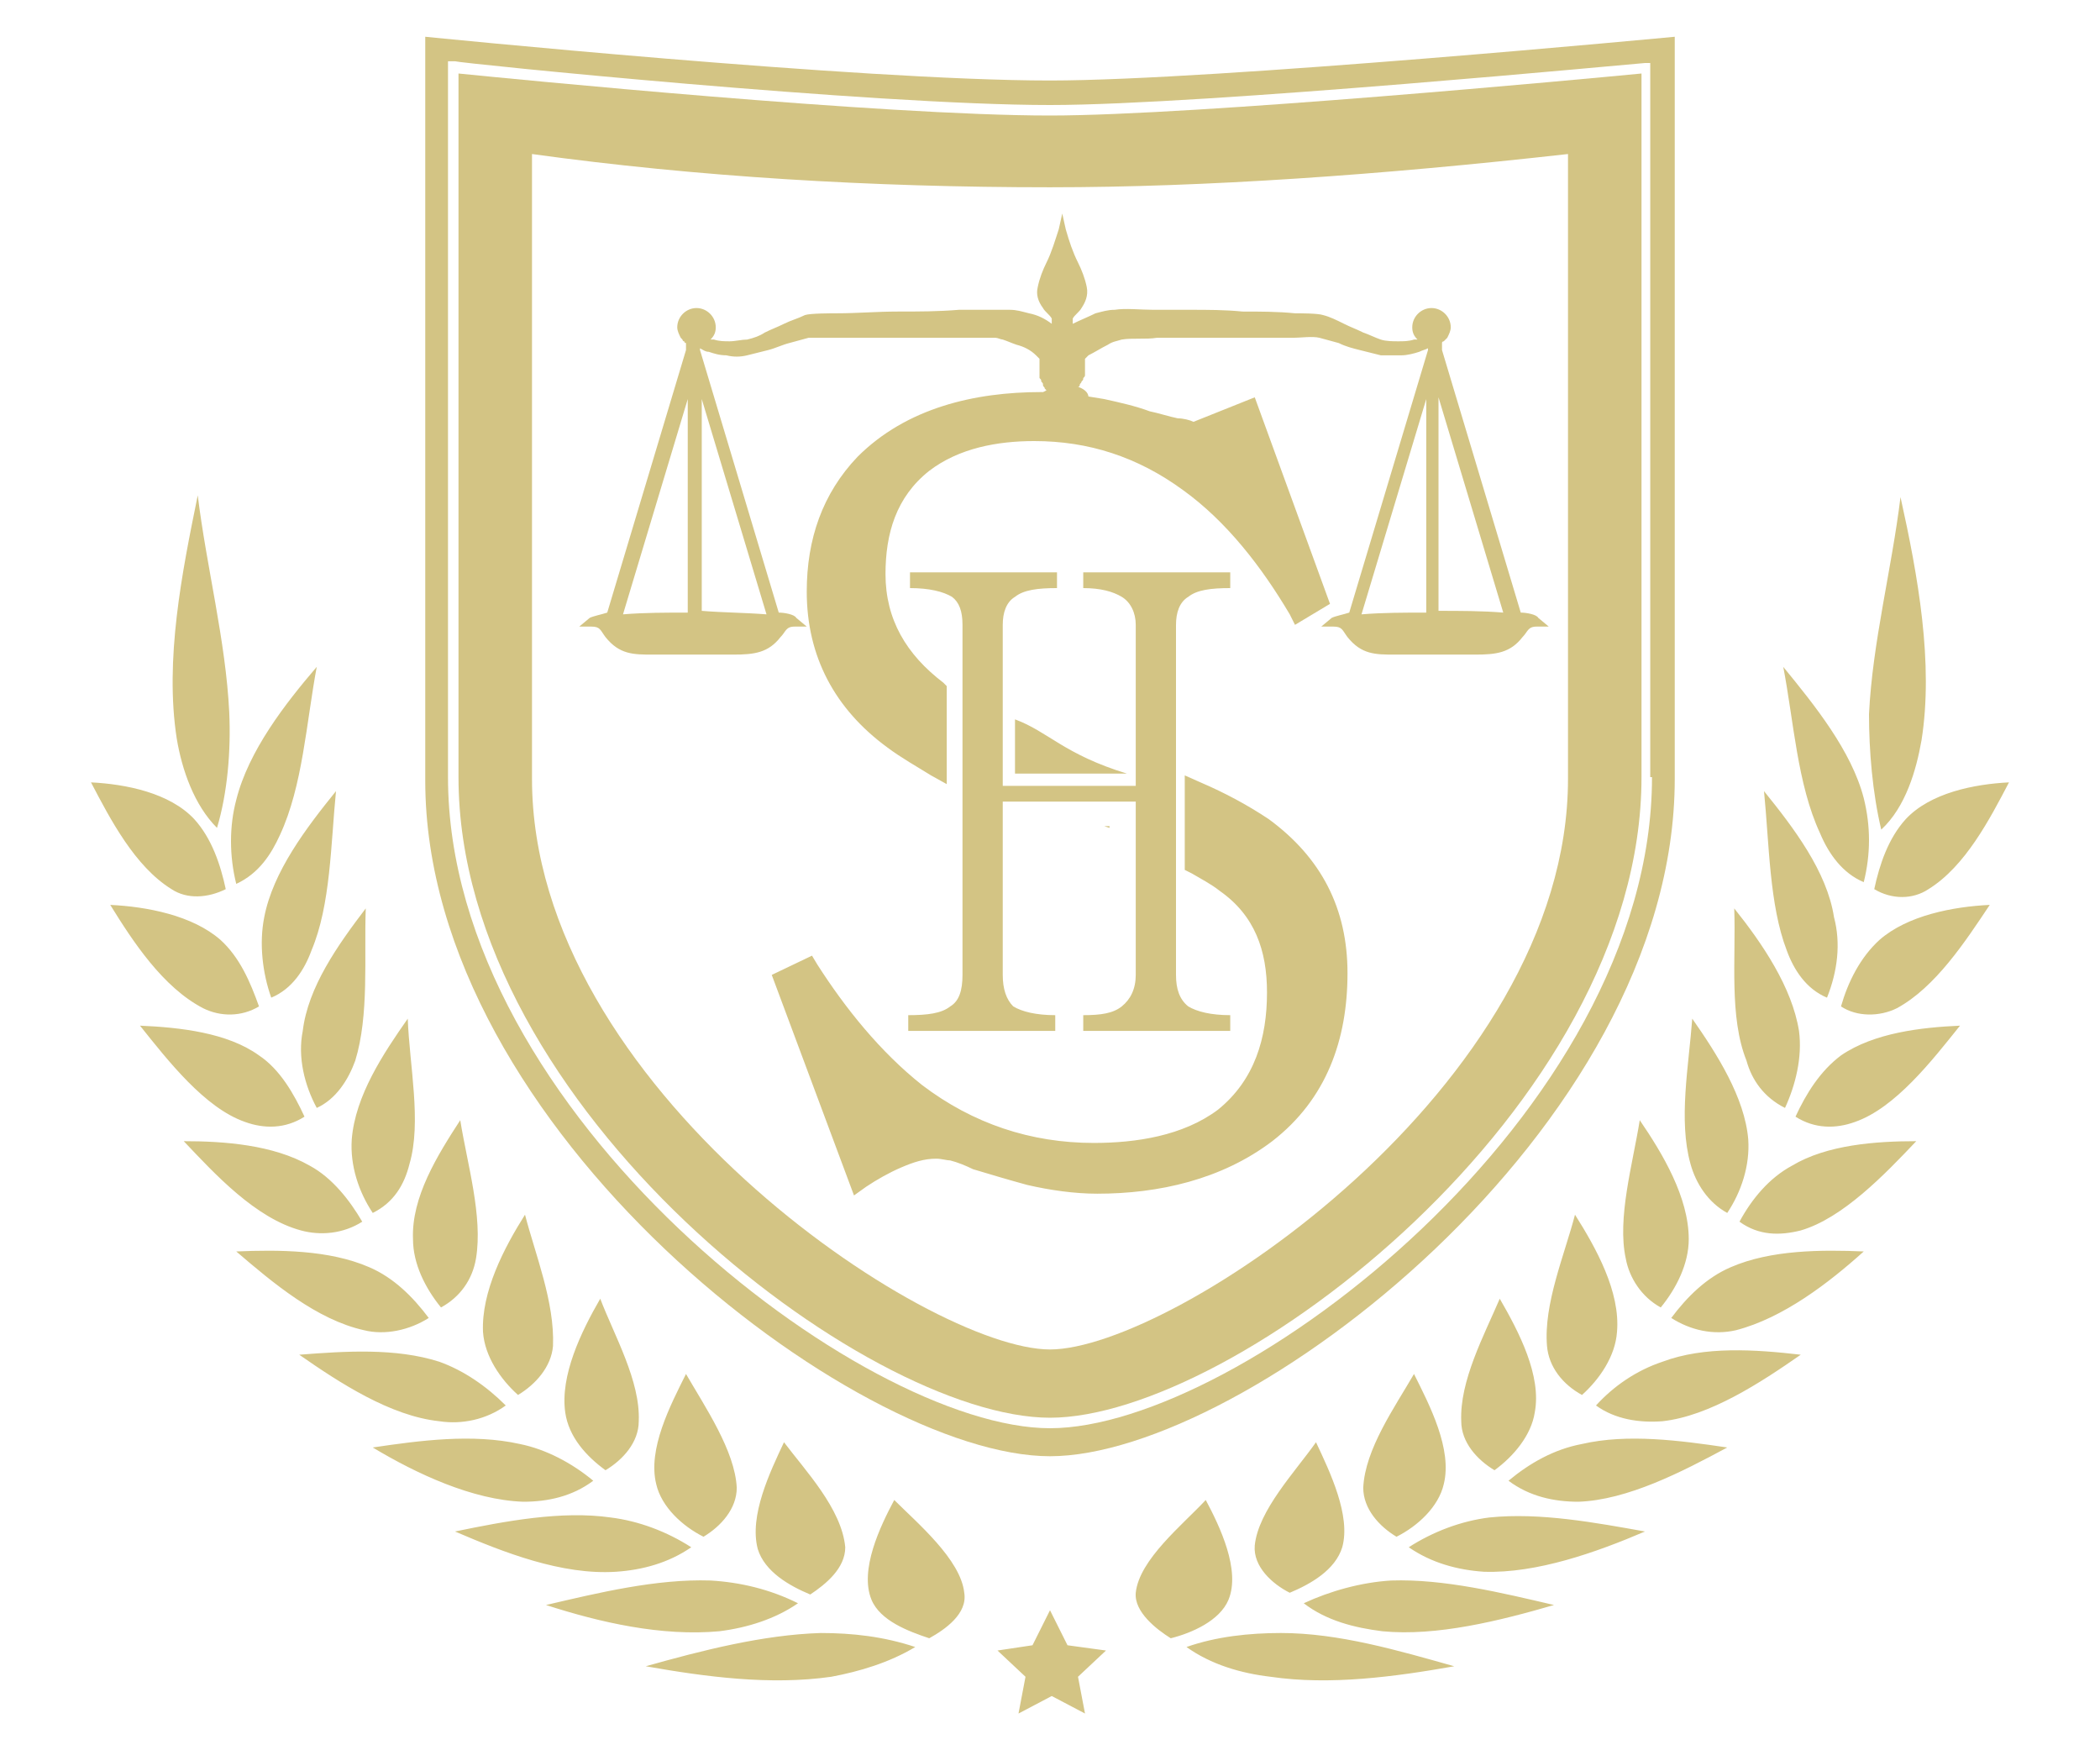
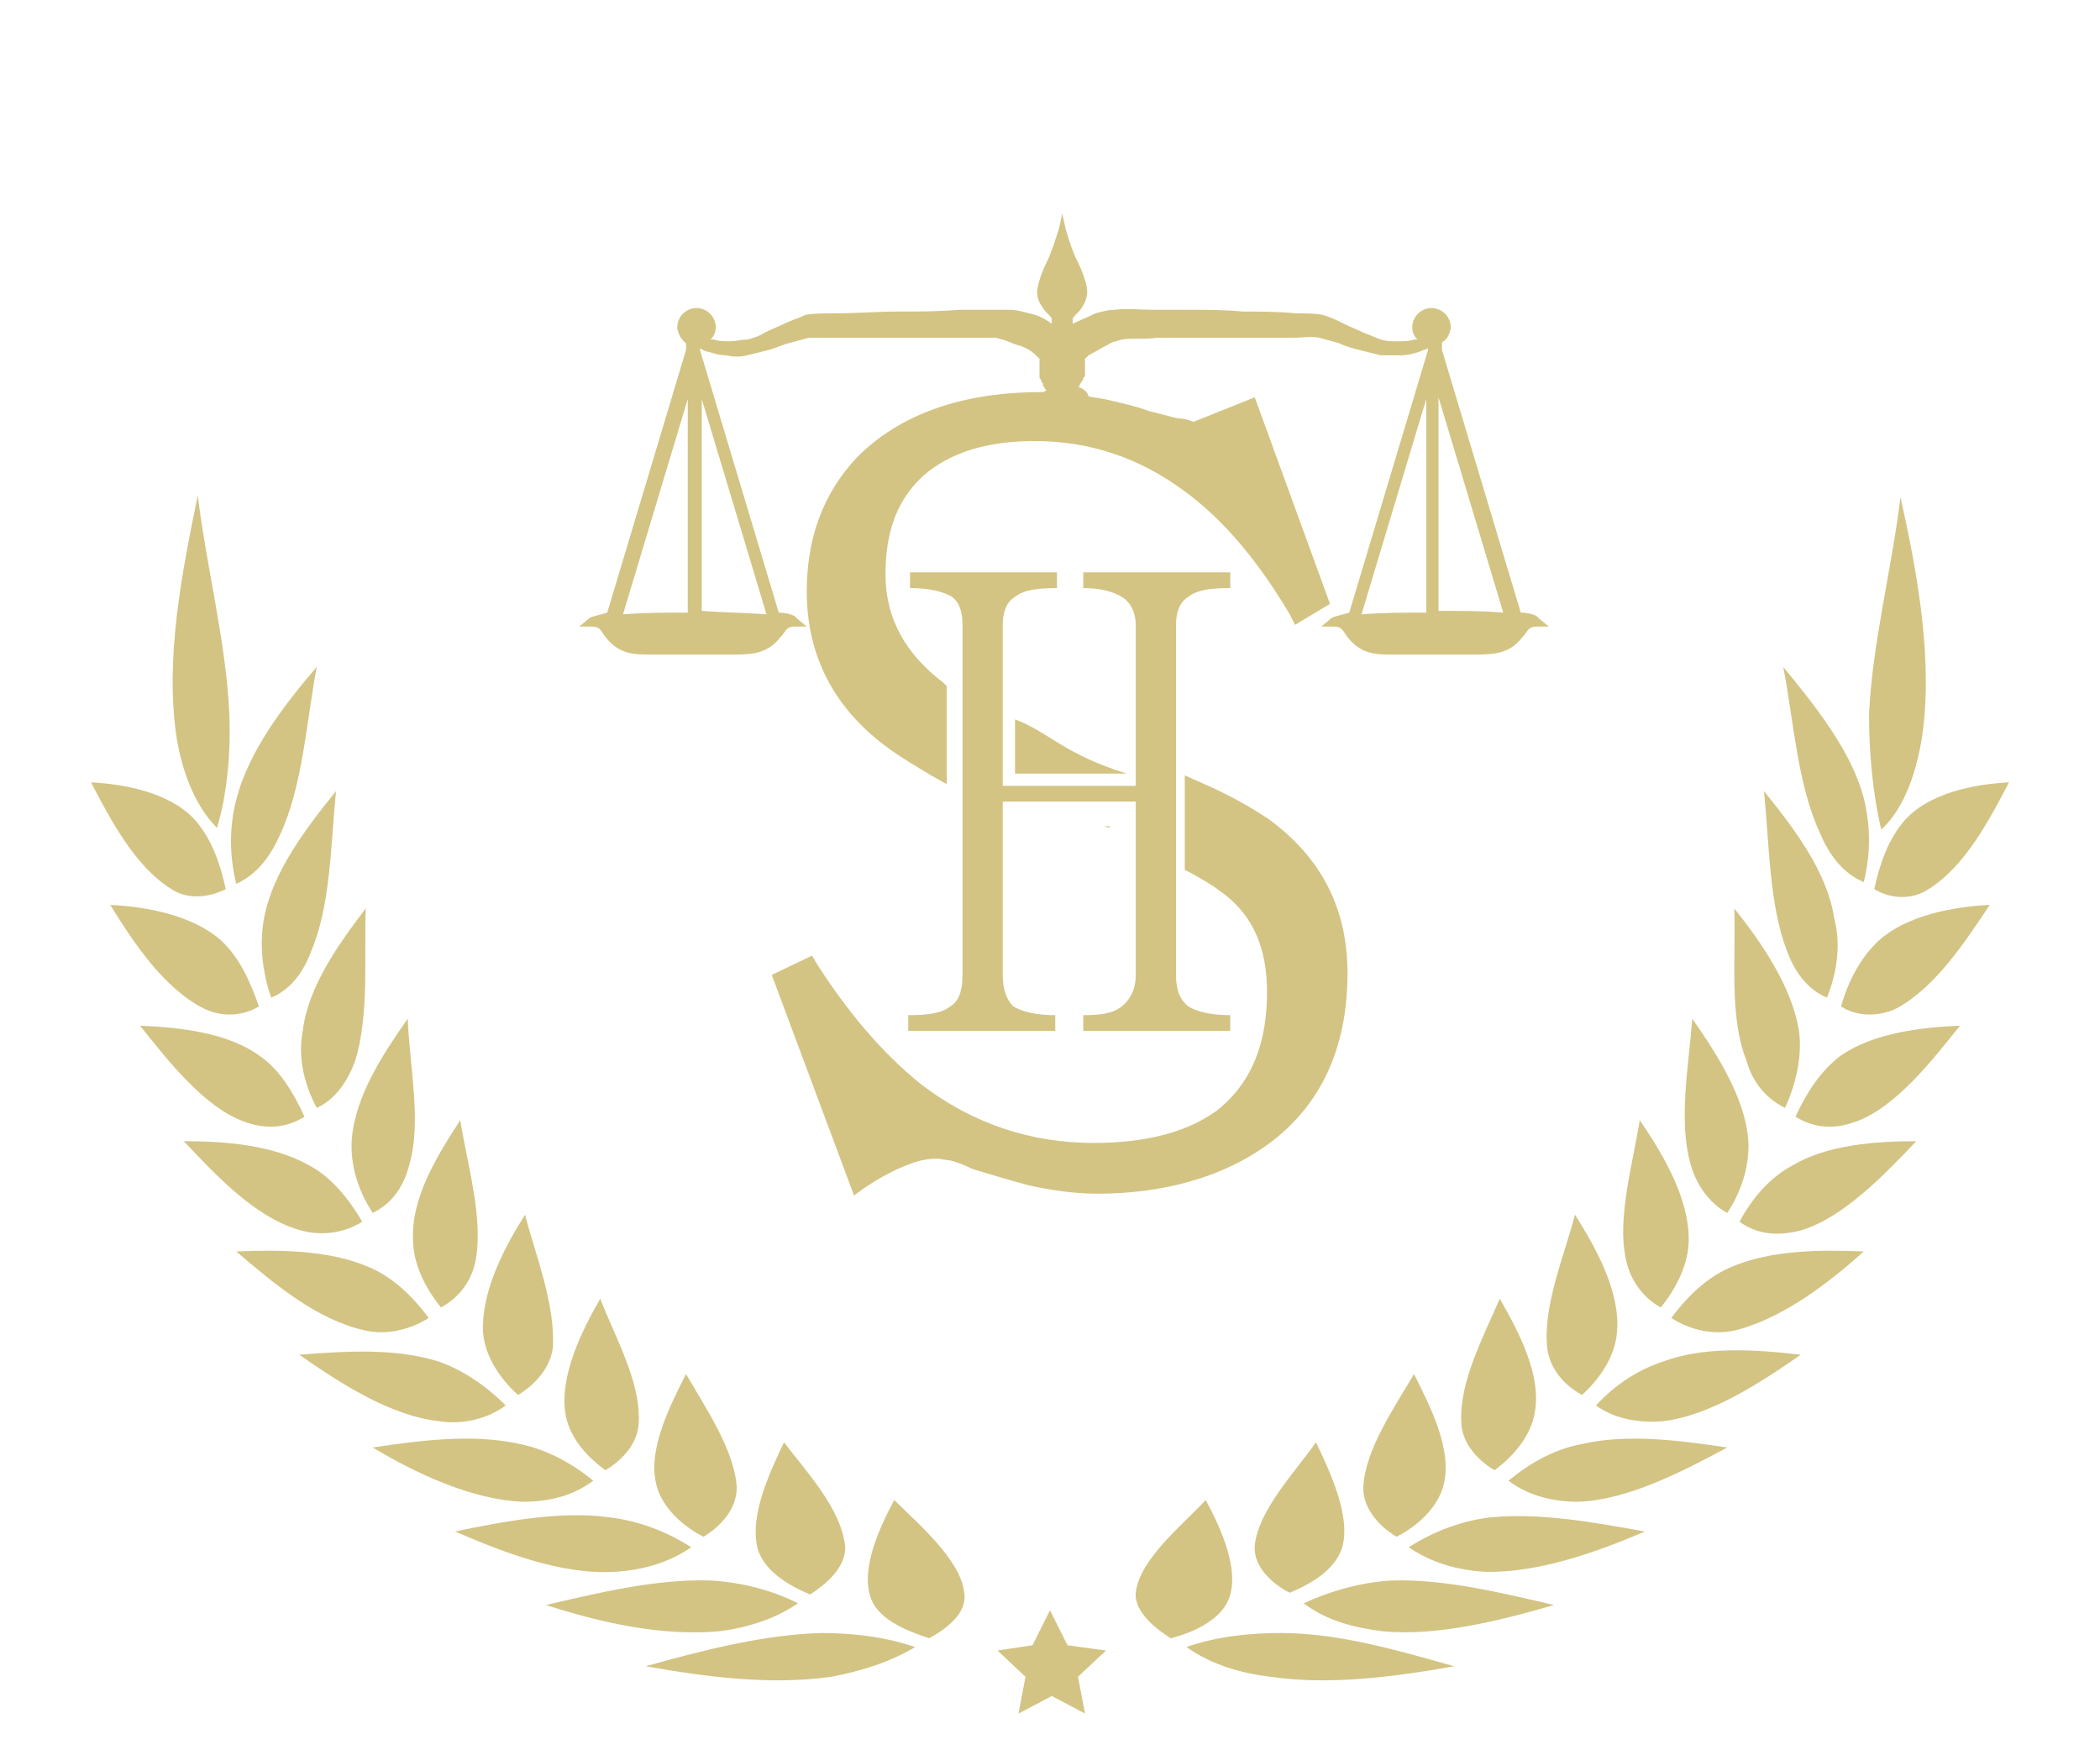
<svg xmlns="http://www.w3.org/2000/svg" version="1.1" id="Layer_1" x="0px" y="0px" viewBox="0 0 120 100" style="enable-background:new 0 0 120 100;" xml:space="preserve">
  <style type="text/css">
	.st0{fill-rule:evenodd;clip-rule:evenodd;fill:#D3C484;}
</style>
  <g>
    <g>
-       <path class="st0" d="M89.6,44.5C89.6,62.1,67,77.1,60,77.1c-7,0-29.6-15-29.6-32.6V8.8c9.4,1.3,19.4,1.9,29.6,1.9    c8.9,0,18.9-0.7,29.6-1.9V44.5L89.6,44.5z M26.2,4.2v40.2C26.2,63.3,49.5,81,60,81c10.5,0,33.8-17.7,33.8-36.6V4.2    C90.7,4.5,68.3,6.6,60,6.6C50.4,6.6,29.2,4.5,26.2,4.2z" />
-       <path class="st0" d="M94.4,44.4c0,19.2-23.6,37.2-34.4,37.2c-10.7,0-34.4-18-34.4-37.2V3.5l0.4,0C26.2,3.6,49.8,6,60,6    c8.8,0,33.8-2.4,34-2.4l0.3,0V44.4L94.4,44.4z M60,83.2c11.1,0,35.7-18.7,35.7-38.7V2.1c0,0-26.3,2.5-35.7,2.5    c-10.9,0-35.7-2.5-35.7-2.5v42.5C24.3,64.5,48.9,83.2,60,83.2" />
      <path class="st0" d="M59.8,22.3C59.8,22.3,59.8,22.3,59.8,22.3c-0.1-0.1-0.1-0.1-0.1-0.1c0-0.1-0.1-0.1-0.1-0.2c0,0,0,0,0,0    c0-0.1,0-0.1-0.1-0.2c0,0,0,0,0,0c0-0.1,0-0.1-0.1-0.2c0,0,0,0,0-0.1c0-0.1,0-0.1,0-0.2c0,0,0,0,0-0.1c0-0.1,0-0.2,0-0.2    c0-0.1,0-0.1,0-0.2c0,0,0,0,0-0.1c0,0,0-0.1,0-0.1c0,0,0,0,0-0.1c0,0,0,0,0,0c-0.1-0.1-0.1-0.1-0.2-0.2c-0.3-0.3-0.7-0.5-1.1-0.6    c-0.3-0.1-0.5-0.2-0.8-0.3c-0.1,0-0.3-0.1-0.4-0.1c-0.1,0-0.2,0-0.2,0l-0.1,0l-0.1,0c-1.7,0-3.5,0-5.2,0c-1.1,0-2.3,0-3.4,0    c-0.5,0-1.3,0-1.7,0c-0.4,0.1-0.7,0.2-1.1,0.3c-0.4,0.1-0.8,0.3-1.2,0.4c-0.4,0.1-0.8,0.2-1.2,0.3c-0.4,0.1-0.8,0.1-1.2,0    c-0.4,0-0.7-0.1-1-0.2c-0.2,0-0.3-0.1-0.5-0.2v0.1l4.5,15c0.3,0,0.9,0.1,1,0.3l0.6,0.5l-0.7,0c-0.5,0-0.5,0.3-0.8,0.6    c-0.7,0.9-1.5,1-2.7,1c-0.8,0-1.5,0-2.3,0c-0.8,0-1.5,0-2.3,0c-1.1,0-1.9,0-2.7-1c-0.3-0.4-0.3-0.6-0.8-0.6l-0.7,0l0.6-0.5    c0.2-0.1,0.7-0.2,1-0.3l4.5-15v-0.4c0,0-0.1,0-0.1-0.1l0,0l0,0l0,0l0,0c-0.1,0-0.1-0.1-0.1-0.1c0,0,0,0,0,0l0,0l0,0    c0,0-0.1-0.1-0.1-0.1c0,0,0,0,0,0c-0.1-0.2-0.2-0.4-0.2-0.6c0-0.6,0.5-1.1,1.1-1.1c0.6,0,1.1,0.5,1.1,1.1c0,0.3-0.1,0.5-0.3,0.7    c0.1,0,0.1,0,0.2,0c0.3,0.1,0.6,0.1,0.9,0.1c0.3,0,0.7-0.1,1-0.1c0.4-0.1,0.7-0.2,1-0.4c0.4-0.2,0.7-0.3,1.1-0.5    c0.4-0.2,0.8-0.3,1.2-0.5c0.3-0.1,1.5-0.1,1.8-0.1c1.2,0,2.3-0.1,3.5-0.1c1.2,0,2.3,0,3.5-0.1c0.5,0,1.2,0,1.7,0l0.2,0l0.1,0    c0.1,0,0.2,0,0.3,0c0.2,0,0.4,0,0.6,0c0.4,0,0.7,0.1,1.1,0.2c0.5,0.1,0.9,0.3,1.3,0.6c0-0.1,0-0.3,0-0.3c-0.1-0.2-0.4-0.4-0.5-0.6    c-0.3-0.4-0.4-0.8-0.3-1.2c0.1-0.5,0.3-1,0.5-1.4c0.3-0.6,0.5-1.3,0.7-1.9l0.2-0.9l0.2,0.9c0.2,0.7,0.4,1.3,0.7,1.9    c0.2,0.4,0.4,0.9,0.5,1.4c0.1,0.5-0.1,0.9-0.3,1.2c-0.1,0.2-0.4,0.4-0.5,0.6c0,0.1,0,0.2,0,0.3c0.4-0.2,0.9-0.4,1.3-0.6    c0.4-0.1,0.7-0.2,1.1-0.2c0.6-0.1,1.5,0,2.2,0c0.1,0,0.2,0,0.3,0l0.1,0l0.2,0c0.5,0,1,0,1.5,0c1,0,2,0,3,0.1c1,0,2,0,3,0.1    c0.3,0,1.3,0,1.6,0.1c0.4,0.1,0.8,0.3,1.2,0.5c0.4,0.2,0.7,0.3,1.1,0.5c0.3,0.1,0.7,0.3,1,0.4c0.3,0.1,0.7,0.1,1,0.1    c0.3,0,0.6,0,0.9-0.1c0.1,0,0.1,0,0.2,0c-0.2-0.2-0.3-0.4-0.3-0.7c0-0.6,0.5-1.1,1.1-1.1c0.6,0,1.1,0.5,1.1,1.1    c0,0.2-0.1,0.4-0.2,0.6l0,0l0,0c0,0,0,0,0,0c0,0-0.1,0.1-0.1,0.1l0,0l0,0c0,0,0,0,0,0c0,0-0.1,0.1-0.1,0.1l0,0l0,0l0,0l0,0    c0,0-0.1,0-0.1,0.1v0.4l4.5,15c0.3,0,0.9,0.1,1,0.3l0.6,0.5l-0.7,0c-0.5,0-0.5,0.3-0.8,0.6c-0.7,0.9-1.5,1-2.7,1    c-0.8,0-1.5,0-2.3,0c-0.8,0-1.5,0-2.3,0c-1.1,0-1.9,0-2.7-1c-0.3-0.4-0.3-0.6-0.8-0.6l-0.7,0l0.6-0.5c0.2-0.1,0.7-0.2,1-0.3    l4.5-15v-0.1c-0.2,0.1-0.3,0.1-0.5,0.2c-0.3,0.1-0.7,0.2-1,0.2c-0.4,0-0.8,0-1.2,0c-0.4-0.1-0.8-0.2-1.2-0.3    c-0.4-0.1-0.8-0.2-1.2-0.4c-0.4-0.1-0.7-0.2-1.1-0.3c-0.4-0.1-1.1,0-1.5,0c-1,0-1.9,0-2.9,0c-1.5,0-2.9,0-4.4,0l-0.3,0    c-0.1,0-0.2,0-0.2,0c-0.6,0.1-1.4,0-2,0.1c-0.3,0.1-0.5,0.1-0.8,0.3c-0.4,0.2-0.7,0.4-1.1,0.6c-0.1,0.1-0.1,0.1-0.2,0.2    c0,0,0,0,0,0c0,0,0,0,0,0.1c0,0,0,0.1,0,0.1c0,0,0,0,0,0.1c0,0.1,0,0.1,0,0.2c0,0.1,0,0.2,0,0.2c0,0,0,0,0,0l0,0l0,0    c0,0.1,0,0.1,0,0.2c0,0,0,0,0,0c0,0.1,0,0.1-0.1,0.2c0,0,0,0,0,0c0,0.1,0,0.1-0.1,0.2c0,0,0,0,0,0c0,0.1-0.1,0.1-0.1,0.2l0,0l0,0    c0,0,0,0,0,0c0,0,0,0.1-0.1,0.1c0.3,0.1,0.6,0.3,0.6,0.6c0,0.4-0.5,0.5-0.8,0.6l0,0h-1.4l0,0c-0.3-0.1-0.8-0.2-0.8-0.6    C59.3,22.6,59.6,22.4,59.8,22.3L59.8,22.3z M35.6,35.1c1.2-0.1,2.5-0.1,3.7-0.1V22.8L35.6,35.1L35.6,35.1z M43.8,35.1l-3.7-12.3    v12.1C41.3,35,42.5,35,43.8,35.1L43.8,35.1z M77.8,35.1c1.2-0.1,2.5-0.1,3.7-0.1V22.8L77.8,35.1L77.8,35.1z M82.2,34.9    c1.2,0,2.5,0,3.7,0.1l-3.7-12.3V34.9z" />
      <path class="st0" d="M51.9,58.9h8.4V58c-1.1,0-1.9-0.2-2.4-0.5c-0.4-0.4-0.6-1-0.6-1.8v-9.9h7.6v9.9c0,0.8-0.3,1.4-0.8,1.8    c-0.5,0.4-1.2,0.5-2.2,0.5v0.9h8.4V58c-1.1,0-1.9-0.2-2.4-0.5c-0.5-0.4-0.7-1-0.7-1.8v-20c0-0.7,0.2-1.3,0.7-1.6    c0.5-0.4,1.3-0.5,2.4-0.5v-0.9h-8.4v0.9c1,0,1.7,0.2,2.2,0.5c0.5,0.3,0.8,0.9,0.8,1.6v9.2h-7.6v-9.2c0-0.7,0.2-1.3,0.7-1.6    c0.5-0.4,1.3-0.5,2.4-0.5v-0.9h-8.4v0.9c1.1,0,1.9,0.2,2.4,0.5c0.4,0.3,0.6,0.8,0.6,1.6v20c0,0.9-0.2,1.5-0.7,1.8    C53.8,57.9,53,58,51.9,58V58.9z" />
      <polygon class="st0" points="63.1,47.2 63.4,47.3 63.4,47.2   " />
      <g>
        <g>
          <path id="SVGID_1_" class="st0" d="M54.3,66.3c-0.2,0-0.5-0.1-0.8-0.1c-0.7,0-1.3,0.2-2,0.5c-0.7,0.3-1.4,0.7-2,1.1l-0.7,0.5      l-4.7-12.6l2.3-1.1l0.3,0.5c1.6,2.5,3.6,5,6,6.9c2.9,2.2,6.2,3.3,9.8,3.3c2.4,0,5.1-0.4,7.1-1.9c2.1-1.7,2.8-4.1,2.8-6.7      c0-2.4-0.7-4.4-2.7-5.8c-0.5-0.4-1.1-0.7-1.6-1l-0.4-0.2v-5.4l0.9,0.4c1.4,0.6,2.7,1.3,3.9,2.1c3,2.2,4.5,5.1,4.5,8.8      c0,3.8-1.2,7.2-4.3,9.6c-2.9,2.2-6.5,3-10,3c-1.3,0-2.7-0.2-4-0.5c-1.1-0.3-2.1-0.6-3.1-0.9C55.2,66.6,54.7,66.4,54.3,66.3      L54.3,66.3z M64.4,44.2H58v-3.1C59.9,41.8,60.8,43.1,64.4,44.2L64.4,44.2z M67.3,23.9c-0.5-0.1-1.1-0.3-1.6-0.4      c-0.8-0.3-1.7-0.5-2.6-0.7c-1.2-0.2-2.4-0.4-3.6-0.4c-3.8,0-7.7,0.9-10.5,3.7c-2,2.1-2.9,4.7-2.9,7.7c0,3.7,1.6,6.7,4.6,8.9      c0.8,0.6,1.7,1.1,2.5,1.6l0.9,0.5v-5.6L53.9,39c-2.1-1.6-3.3-3.6-3.3-6.2c0-2.3,0.6-4.4,2.5-5.9c1.7-1.3,3.9-1.7,6-1.7      c3.1,0,5.9,0.9,8.5,2.8c2.5,1.8,4.5,4.4,6.1,7.1l0.3,0.6l2-1.2l-4.3-11.8l-3.5,1.4C68,24,67.6,23.9,67.3,23.9z M60,92l1,2      l2.2,0.3l-1.6,1.5l0.4,2.1l-1.9-1l-1.9,1l0.4-2.1l-1.6-1.5L59,94L60,92L60,92z M51.1,85.7c-0.8,1.5-2,4-1.3,5.7      c0.5,1.2,2.1,1.8,3.3,2.2c0.9-0.5,2.2-1.4,2-2.6C54.9,89.1,52.4,87,51.1,85.7L51.1,85.7z M44.8,82.4c-0.8,1.7-2,4.2-1.5,6.1      c0.4,1.3,1.8,2.1,3,2.6c0.9-0.6,2-1.5,2-2.7C48.1,86.2,46,84,44.8,82.4L44.8,82.4z M39.2,78.5c-0.9,1.8-2.2,4.3-1.7,6.3      c0.3,1.3,1.5,2.4,2.7,3c1-0.6,1.9-1.6,1.9-2.8C42,82.9,40.3,80.4,39.2,78.5L39.2,78.5z M34.3,74.2c-1.1,1.9-2.3,4.4-2,6.5      c0.2,1.4,1.2,2.5,2.3,3.3c1-0.6,1.9-1.6,1.9-2.8C36.6,78.9,35.1,76.3,34.3,74.2L34.3,74.2z M30,69.4c-1.2,1.9-2.5,4.4-2.4,6.7      c0.1,1.4,1,2.7,2,3.6c1-0.6,1.9-1.6,2-2.8C31.7,74.4,30.6,71.7,30,69.4L30,69.4z M26.3,64c0.4,2.5,1.3,5.5,0.9,7.9      c-0.2,1.2-0.9,2.2-2,2.8c-0.9-1.1-1.6-2.5-1.6-3.9C23.5,68.4,25,66,26.3,64L26.3,64z M23.3,58.2c-1.4,2-3,4.4-3.2,6.9      c-0.1,1.5,0.4,3,1.2,4.2c1.2-0.6,1.8-1.6,2.1-2.8C24.1,64.1,23.4,60.9,23.3,58.2L23.3,58.2z M20.9,51.9      c-0.1,2.8,0.2,6.1-0.6,8.7c-0.4,1.1-1.1,2.2-2.2,2.7c-0.7-1.3-1.1-2.9-0.8-4.4C17.6,56.4,19.3,54,20.9,51.9L20.9,51.9z       M19.2,45.2c-1.7,2.1-3.6,4.6-4.1,7.2c-0.3,1.5-0.1,3.2,0.4,4.6c1.2-0.5,1.9-1.6,2.3-2.7C18.9,51.7,18.9,48.2,19.2,45.2      L19.2,45.2z M18.1,38.1c-0.6,3.2-0.8,6.8-2.1,9.6c-0.5,1.1-1.2,2.2-2.5,2.8c-0.4-1.6-0.4-3.3,0-4.8      C14.2,42.9,16.3,40.2,18.1,38.1L18.1,38.1z M36.9,95.2c3.2-0.9,6.7-1.8,10-1.9c1.8,0,3.6,0.2,5.4,0.8c-1.5,0.9-3.2,1.4-4.8,1.7      C44,96.3,40.3,95.8,36.9,95.2L36.9,95.2z M31.2,91.7c3-0.7,6.3-1.5,9.4-1.4c1.7,0.1,3.4,0.5,5,1.3c-1.3,0.9-2.9,1.4-4.5,1.6      C37.8,93.5,34.3,92.7,31.2,91.7L31.2,91.7z M26,87.5c2.9-0.6,6.1-1.2,8.9-0.8c1.6,0.2,3.2,0.8,4.6,1.7c-1.3,0.9-2.8,1.3-4.3,1.4      C32.1,90,28.8,88.7,26,87.5L26,87.5z M21.3,82.7c2.7-0.4,5.7-0.8,8.4-0.2c1.5,0.3,3,1.1,4.2,2.1c-1.2,0.9-2.6,1.2-4,1.2      C27,85.7,23.8,84.2,21.3,82.7L21.3,82.7z M17.1,77.4c2.6-0.2,5.5-0.4,8,0.4c1.4,0.5,2.7,1.4,3.8,2.5c-1.1,0.8-2.5,1.1-3.8,0.9      C22.3,80.9,19.4,79,17.1,77.4L17.1,77.4z M13.5,71.5c2.1,1.8,4.6,3.9,7.3,4.5c1.2,0.3,2.6,0,3.7-0.7c-0.9-1.2-2-2.3-3.4-2.9      C18.8,71.4,15.9,71.4,13.5,71.5L13.5,71.5z M10.5,65.2c2.3,0,5.1,0.2,7.2,1.4c1.3,0.7,2.3,2,3,3.2c-1.1,0.7-2.4,0.8-3.5,0.5      C14.6,69.6,12.3,67.1,10.5,65.2L10.5,65.2z M8,58.6c1.6,2,3.7,4.7,6,5.5c1.1,0.4,2.3,0.4,3.4-0.3c-0.6-1.3-1.4-2.7-2.6-3.5      C13,59,10.3,58.7,8,58.6L8,58.6z M6.3,51.7c2.1,0.1,4.7,0.6,6.3,2c1.1,1,1.7,2.4,2.2,3.8c-1,0.6-2.2,0.6-3.2,0.1      C9.3,56.4,7.6,53.8,6.3,51.7L6.3,51.7z M5.2,44.7c2,0.1,4.5,0.6,5.9,2.1c1,1.1,1.5,2.6,1.8,4c-1,0.5-2.2,0.6-3.1,0      C7.7,49.5,6.3,46.8,5.2,44.7L5.2,44.7z M13.1,40.7c-0.2-4.1-1.3-8.3-1.8-12.4c-0.9,4.4-1.9,9.4-1.2,13.9c0.3,1.8,1,3.8,2.3,5.1      l0,0C13,45.3,13.2,42.9,13.1,40.7z M68.9,85.7c-1.3,1.4-3.8,3.4-4,5.3c-0.1,1.1,1.2,2.1,2,2.6c1.2-0.3,2.8-1,3.3-2.2      C70.9,89.7,69.7,87.2,68.9,85.7L68.9,85.7z M75.2,82.4c-1.2,1.7-3.3,3.9-3.5,5.9c-0.1,1.2,1,2.2,2,2.7c1.2-0.5,2.6-1.3,3-2.6      C77.2,86.6,76,84.1,75.2,82.4L75.2,82.4z M80.8,78.5c-1.1,1.9-2.8,4.3-2.9,6.5c0,1.2,0.9,2.2,1.9,2.8c1.2-0.6,2.4-1.7,2.7-3      C83,82.8,81.7,80.3,80.8,78.5L80.8,78.5z M85.7,74.2c-0.9,2.1-2.3,4.7-2.2,7c0,1.2,0.9,2.2,1.9,2.8c1.1-0.8,2.1-2,2.3-3.3      C88.1,78.6,86.8,76.1,85.7,74.2L85.7,74.2z M90,69.4c-0.6,2.3-1.8,5.1-1.6,7.5c0.1,1.2,0.9,2.2,2,2.8c1-0.9,1.9-2.2,2-3.6      C92.6,73.8,91.2,71.3,90,69.4L90,69.4z M93.7,64c1.3,1.9,2.8,4.4,2.8,6.8c0,1.4-0.7,2.8-1.6,3.9c-1.1-0.6-1.8-1.7-2-2.8      C92.4,69.6,93.3,66.5,93.7,64L93.7,64z M96.7,58.2c-0.2,2.7-0.8,5.8-0.1,8.3c0.3,1.1,1,2.2,2.1,2.8c0.8-1.2,1.3-2.7,1.2-4.2      C99.7,62.7,98.1,60.2,96.7,58.2L96.7,58.2z M99.1,51.9c1.6,2,3.3,4.5,3.7,7c0.2,1.5-0.2,3.1-0.8,4.4c-1.2-0.6-1.9-1.6-2.2-2.7      C98.8,58.1,99.2,54.8,99.1,51.9L99.1,51.9z M100.8,45.2c0.3,3,0.3,6.5,1.3,9.1c0.4,1.1,1.1,2.2,2.3,2.7c0.6-1.5,0.8-3.1,0.4-4.6      C104.4,49.8,102.5,47.3,100.8,45.2L100.8,45.2z M101.9,38.1c1.8,2.2,3.9,4.8,4.6,7.5c0.4,1.6,0.4,3.2,0,4.8      c-1.2-0.5-2-1.6-2.5-2.8C102.7,44.8,102.5,41.2,101.9,38.1L101.9,38.1z M83.1,95.2c-3.4,0.6-7.1,1.1-10.5,0.6      c-1.7-0.2-3.4-0.7-4.8-1.7c1.7-0.6,3.6-0.8,5.4-0.8C76.5,93.3,79.9,94.3,83.1,95.2L83.1,95.2z M88.8,91.7      c-3.1,0.9-6.7,1.8-9.8,1.5c-1.6-0.2-3.2-0.6-4.5-1.6c1.5-0.7,3.3-1.2,5-1.3C82.5,90.2,85.8,91,88.8,91.7L88.8,91.7z M94,87.5      c-2.8,1.2-6.2,2.4-9.2,2.3c-1.5-0.1-3-0.5-4.3-1.4c1.4-0.9,3-1.5,4.6-1.7C88,86.4,91.2,87,94,87.5L94,87.5z M98.7,82.7      c-2.6,1.4-5.7,3-8.5,3.1c-1.4,0-2.8-0.3-4-1.2c1.2-1,2.6-1.8,4.2-2.1C93,81.9,96,82.3,98.7,82.7L98.7,82.7z M102.9,77.4      c-2.3,1.6-5.2,3.5-7.9,3.8c-1.3,0.1-2.7-0.1-3.8-0.9c1-1.1,2.3-2,3.8-2.5C97.4,76.9,100.3,77.1,102.9,77.4L102.9,77.4z       M106.5,71.5c-2.4-0.1-5.3-0.1-7.6,0.9c-1.4,0.6-2.5,1.7-3.4,2.9c1.1,0.7,2.4,1,3.7,0.7C101.9,75.3,104.5,73.3,106.5,71.5      L106.5,71.5z M109.5,65.2c-1.8,1.9-4.2,4.4-6.6,5.1c-1.2,0.3-2.4,0.3-3.5-0.5c0.7-1.3,1.7-2.5,3-3.2      C104.4,65.4,107.2,65.2,109.5,65.2L109.5,65.2z M112,58.6c-2.2,0.1-4.9,0.4-6.8,1.7c-1.2,0.9-2,2.2-2.6,3.5      c1.1,0.7,2.3,0.7,3.4,0.3C108.3,63.3,110.4,60.6,112,58.6L112,58.6z M113.7,51.7c-1.4,2.1-3.1,4.7-5.3,5.9      c-1,0.5-2.3,0.5-3.2-0.1c0.4-1.4,1.1-2.8,2.2-3.8C109,52.3,111.6,51.8,113.7,51.7L113.7,51.7z M114.8,44.7      c-1.1,2.1-2.5,4.8-4.6,6.1c-0.9,0.6-2.1,0.6-3.1,0c0.3-1.4,0.8-2.9,1.8-4C110.3,45.3,112.8,44.8,114.8,44.7L114.8,44.7z       M107.5,47.4L107.5,47.4c1.4-1.3,2-3.4,2.3-5.1c0.7-4.4-0.2-9.4-1.2-13.9c-0.5,4.1-1.6,8.3-1.8,12.4      C106.8,42.9,107,45.3,107.5,47.4z" />
        </g>
      </g>
    </g>
  </g>
</svg>